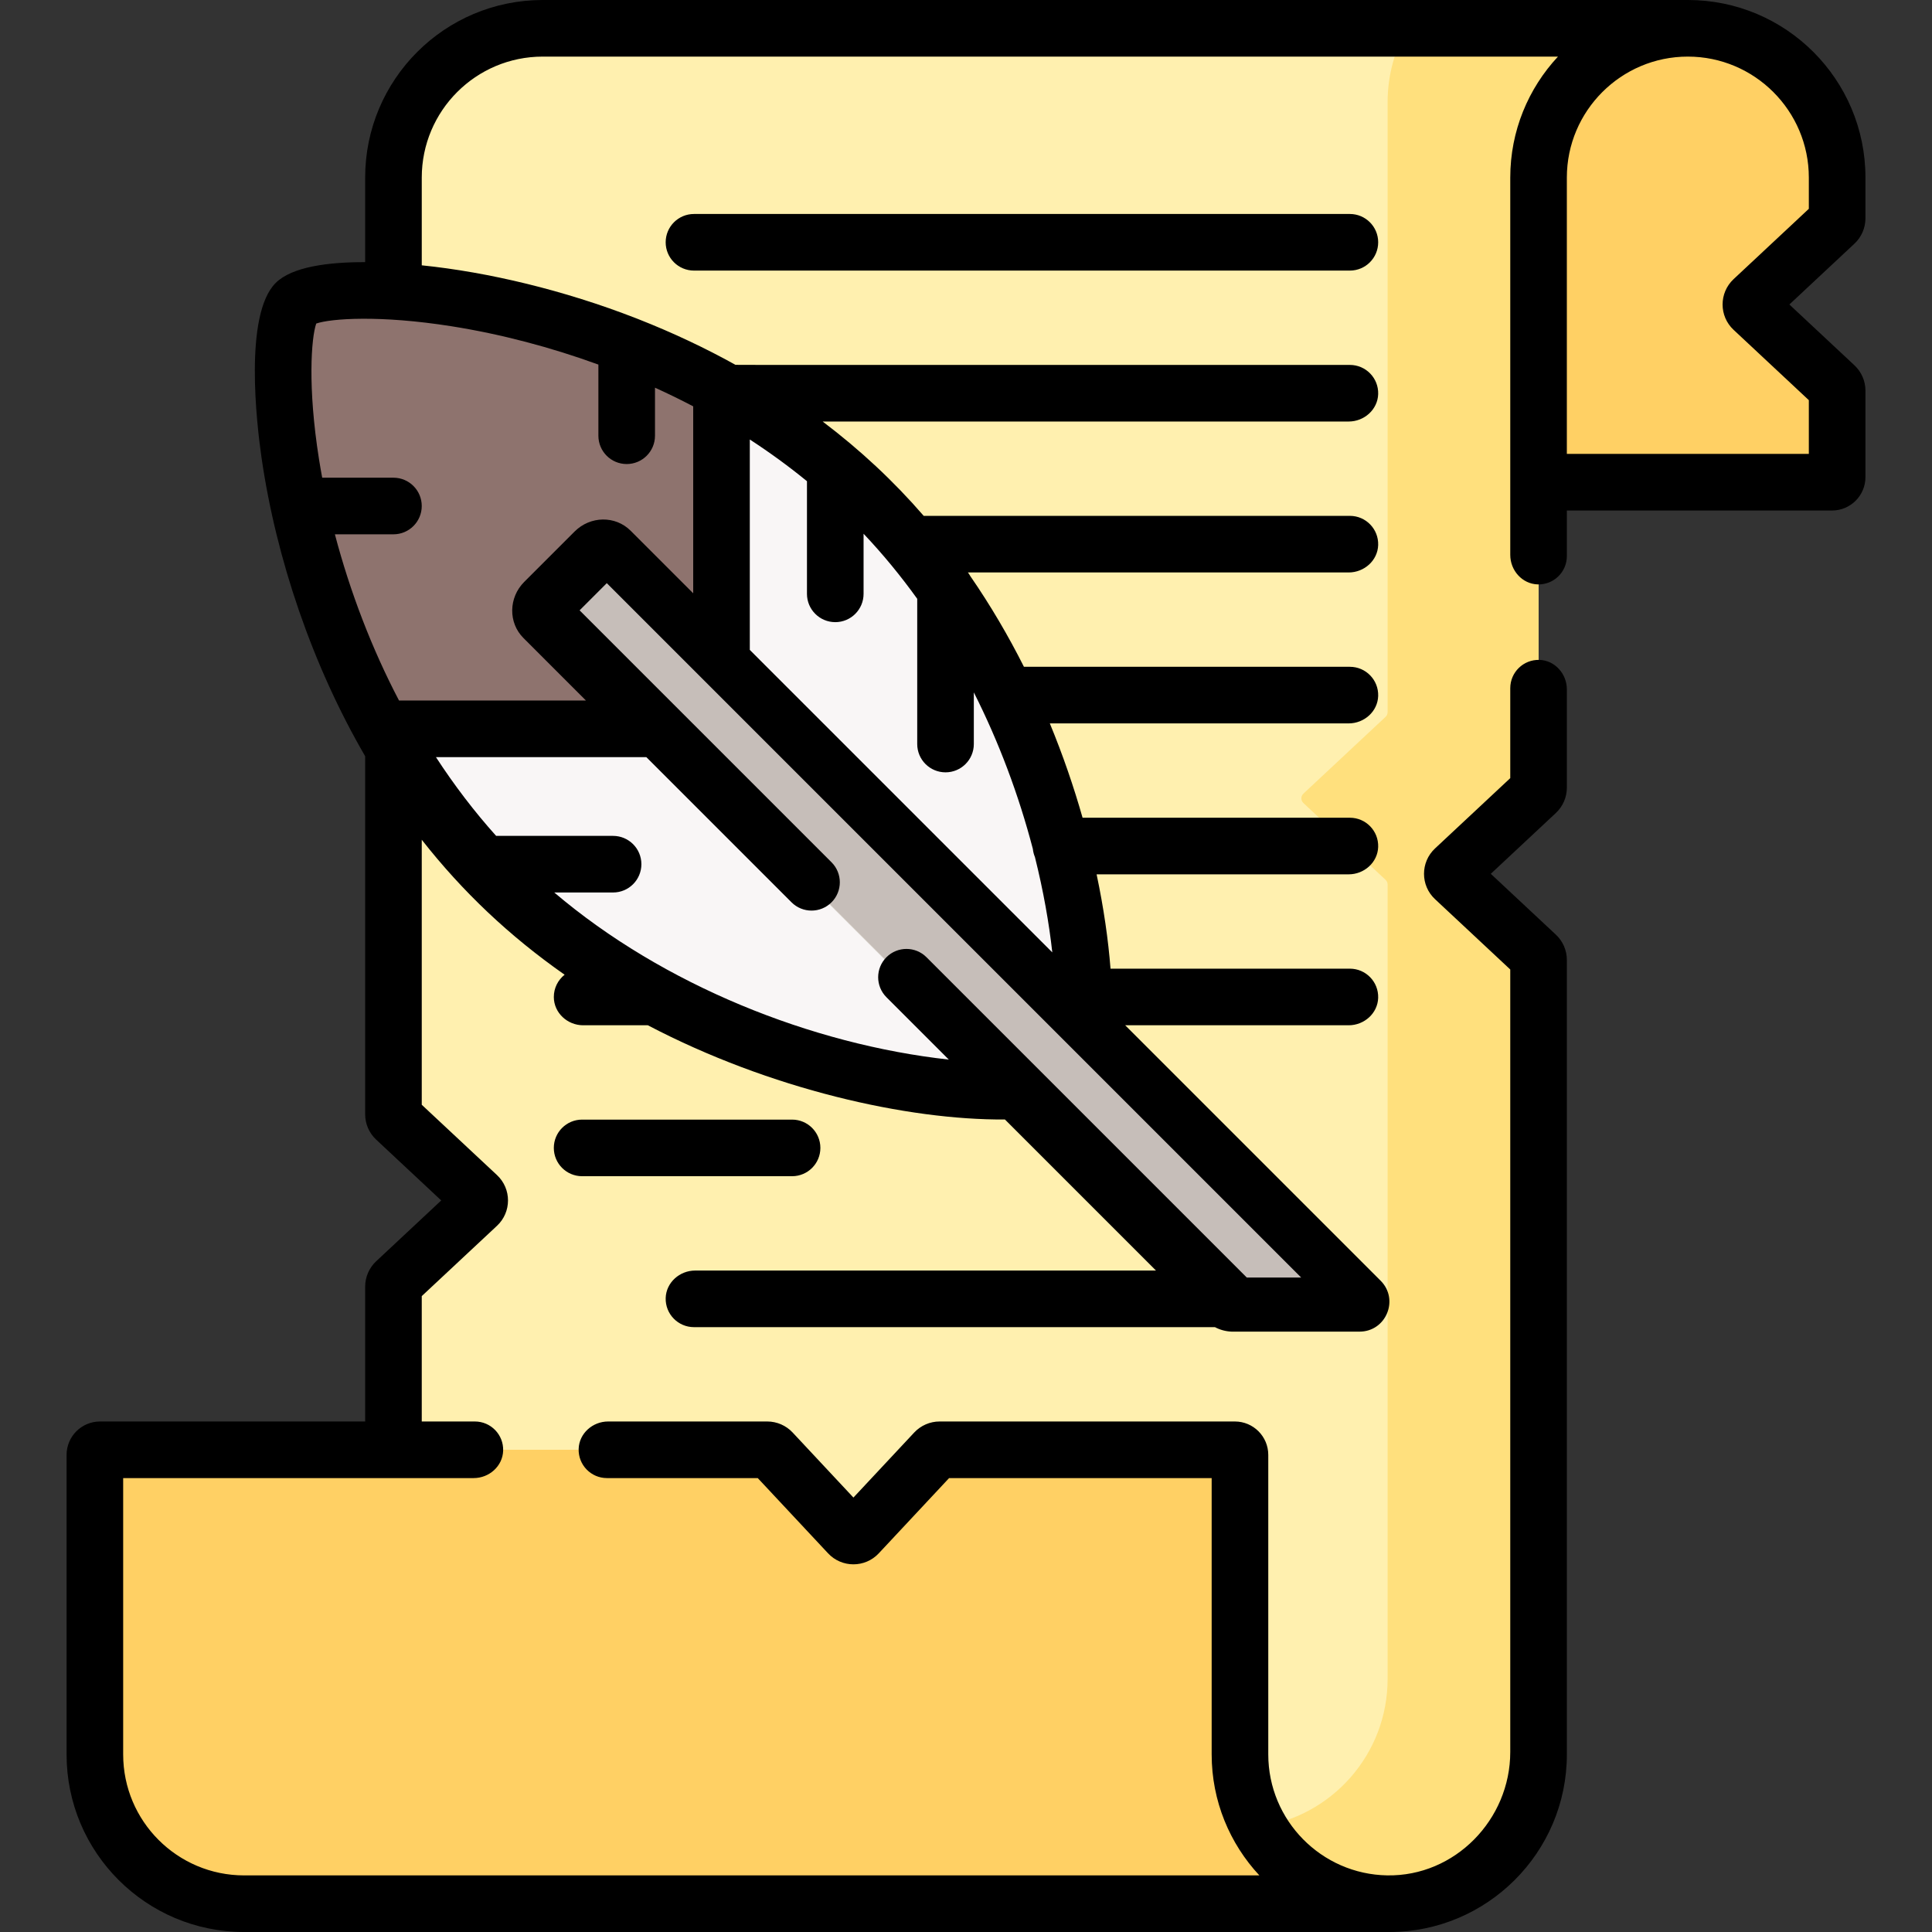
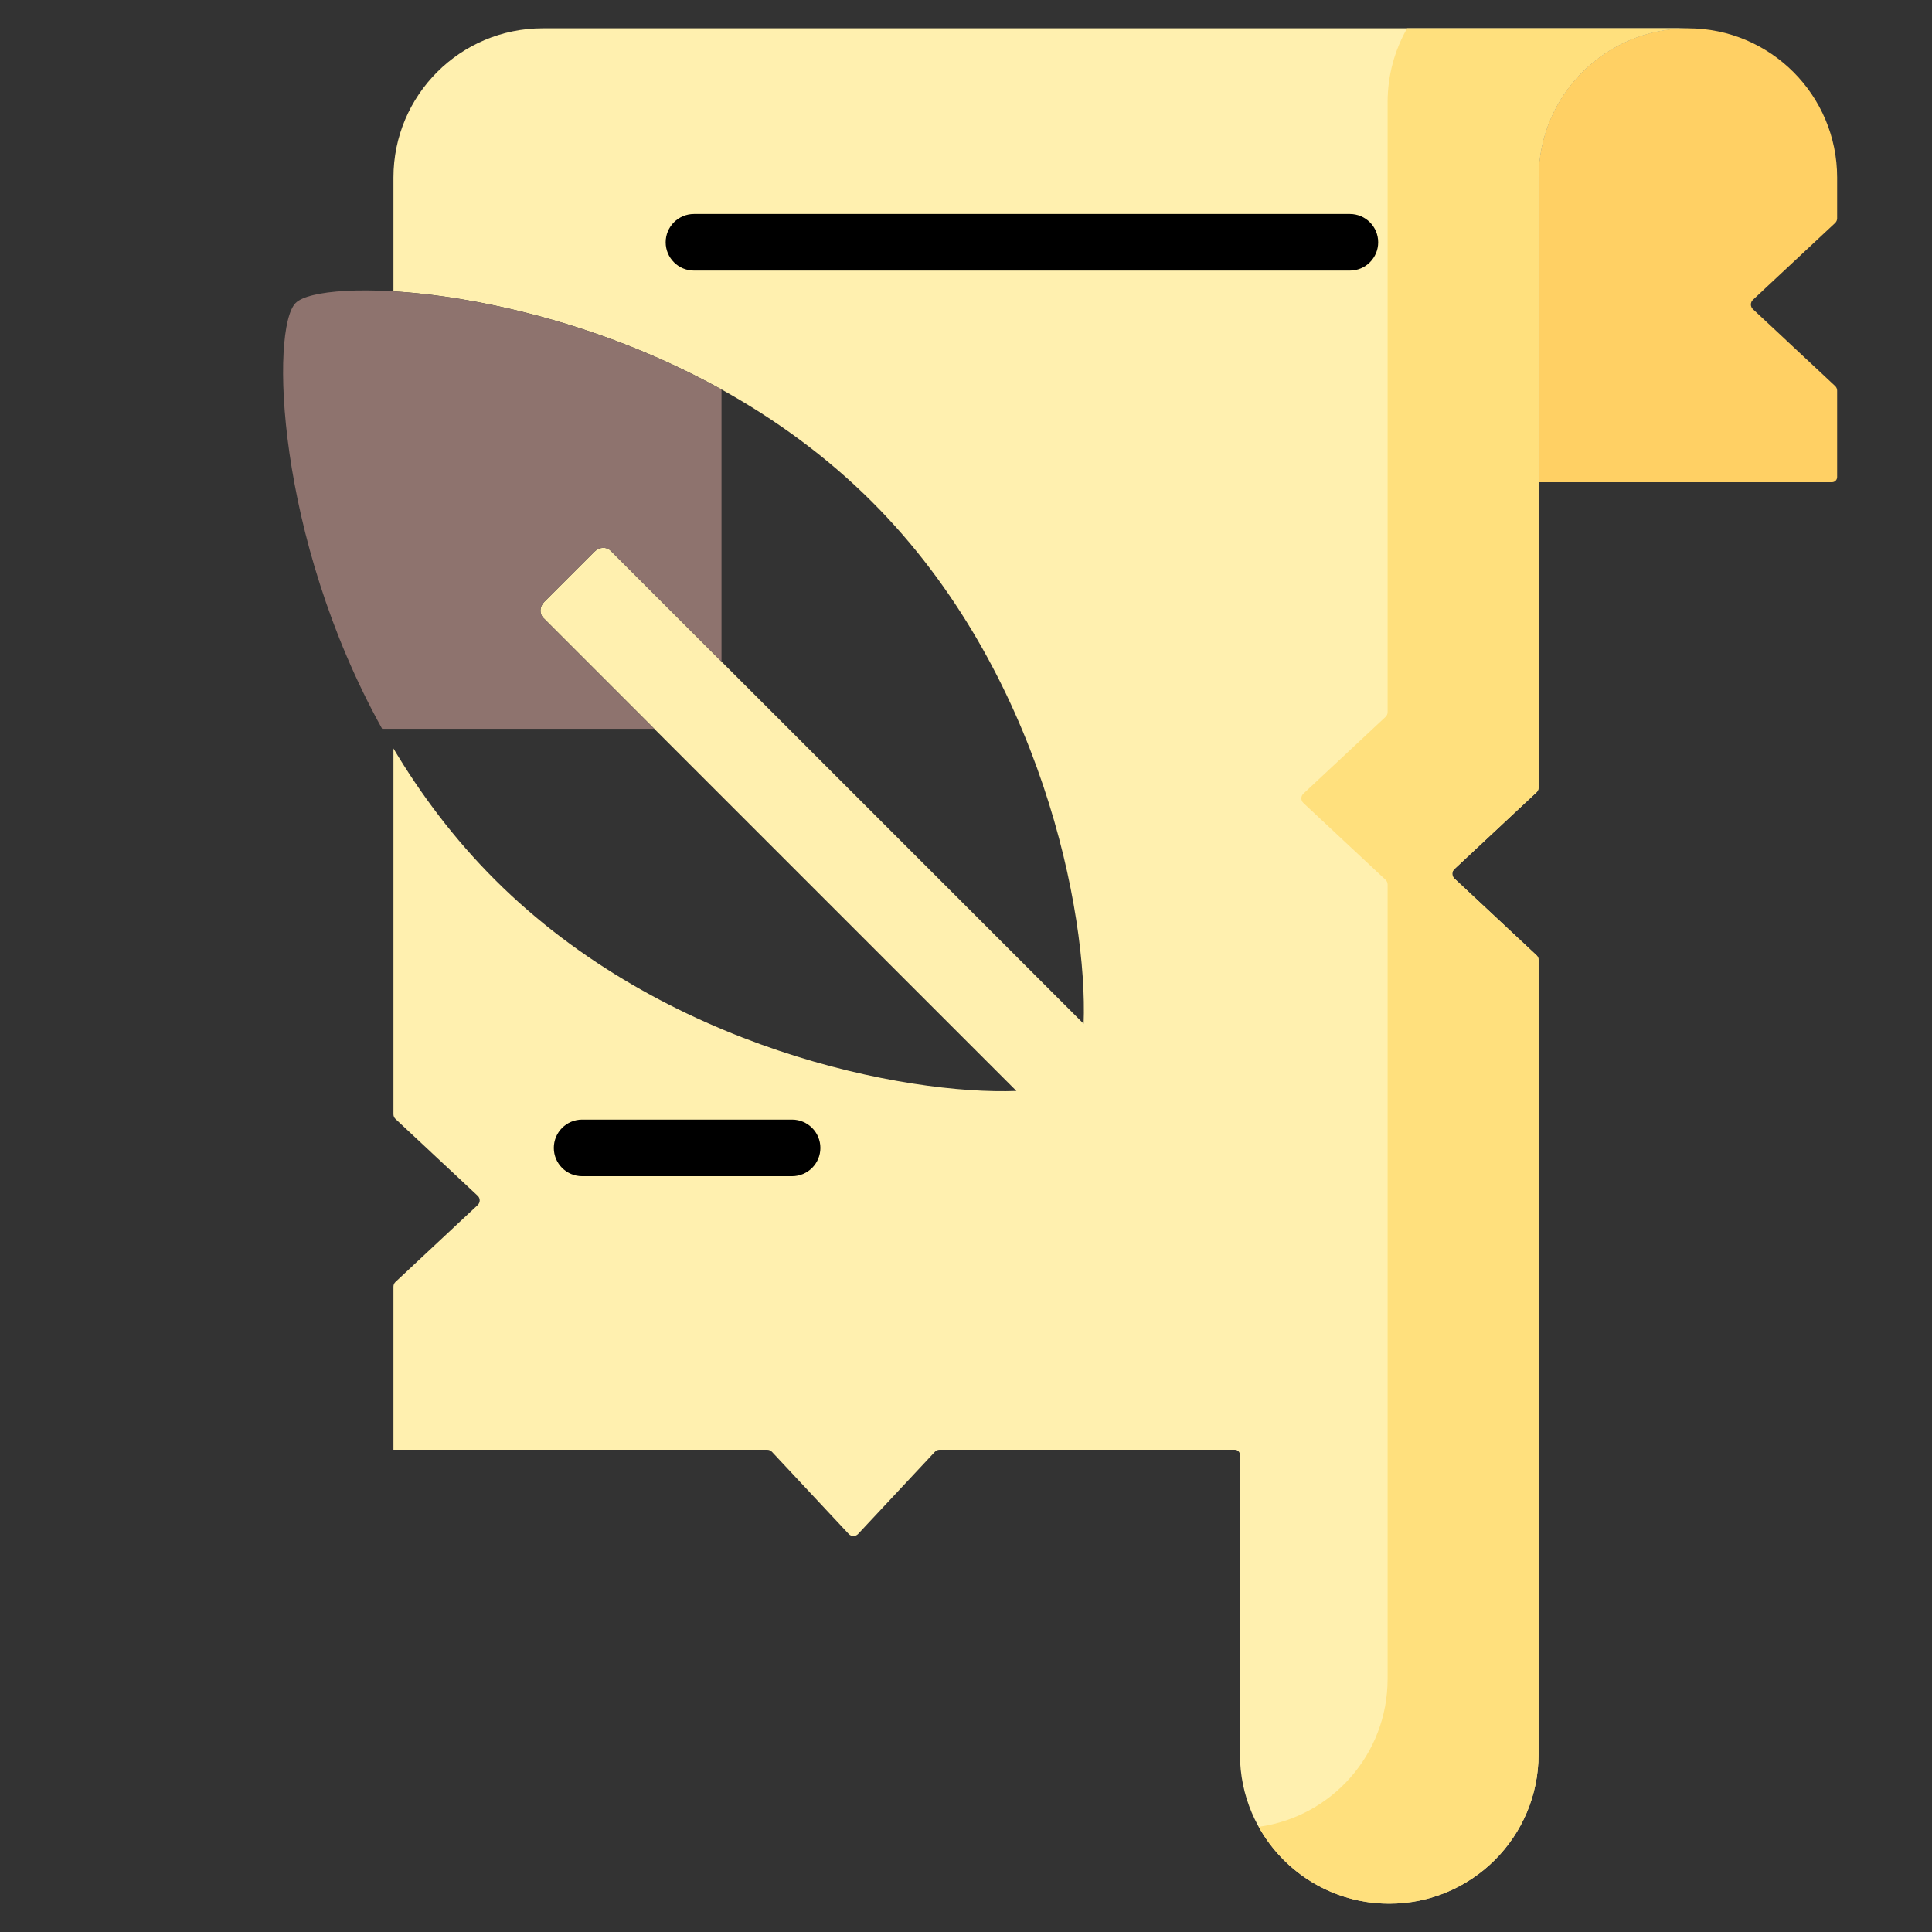
<svg xmlns="http://www.w3.org/2000/svg" id="Capa_1" enable-background="new 0 0 512 512" height="512" viewBox="0 0 512 512" width="512">
  <rect x="0" y="0" width="512" height="512" fill="#333333" stroke="none" />
  <g>
    <g>
      <g>
-         <path d="m328.603 464.936v-79.371c0-.749-.607-1.356-1.356-1.356h-78.25c-.468 0-.915.194-1.234.536l-20.364 21.788c-.668.714-1.8.714-2.468 0l-20.364-21.788c-.319-.342-.766-.536-1.234-.536h-176.837c-.749 0-1.356.607-1.356 1.356v79.371c0 21.851 17.714 39.564 39.564 39.564h303.464c-21.851 0-39.565-17.714-39.565-39.564z" fill="#ffd064" />
-       </g>
+         </g>
    </g>
    <g>
      <g>
        <path d="m486.861 57.861v-10.797c0-21.851-17.714-39.564-39.564-39.564-21.851 0-39.564 17.714-39.564 39.564v80.728h77.772c.749 0 1.356-.607 1.356-1.356v-22.91c0-.468-.194-.915-.536-1.234l-21.788-20.364c-.714-.668-.714-1.8 0-2.468l21.788-20.364c.342-.321.536-.768.536-1.235z" fill="#ffd064" />
      </g>
    </g>
    <g>
      <g>
        <path d="m143.832 7.5c-21.851 0-39.564 17.714-39.564 39.564v30.14c22.293 1.354 55.448 8.529 86.939 26.005 14.012 7.776 27.694 17.591 39.944 29.84 44.97 44.97 57.134 109.254 56.02 138.25l-95.964-95.964-29.385-29.385c-1.113-1.113-3.012-1.018-4.242.211l-13.359 13.359c-1.23 1.23-1.324 3.129-.211 4.242l29.383 29.383 95.964 95.964c-28.998 1.112-93.278-11.052-138.246-56.02-10.726-10.726-19.585-22.55-26.843-34.733v96.939c0 .468.194.915.536 1.234l21.787 20.364c.714.668.714 1.801 0 2.468l-21.788 20.364c-.342.319-.536.766-.536 1.234v43.247h99.064c.468 0 .915.194 1.234.536l20.364 21.787c.668.714 1.8.714 2.468 0l20.364-21.787c.319-.342.766-.536 1.234-.536h78.25c.749 0 1.356.607 1.356 1.356v79.371c0 21.851 17.714 39.564 39.564 39.564 21.851 0 39.564-17.714 39.564-39.564v-210.533c0-.468-.194-.915-.536-1.234l-21.787-20.364c-.714-.668-.714-1.8 0-2.468l21.788-20.364c.342-.319.536-.766.536-1.234v-161.672c0-21.851 17.714-39.564 39.564-39.564z" fill="#fff0af" />
      </g>
    </g>
    <g>
      <g>
        <path d="m372.901 7.5c-3.289 5.77-5.169 12.448-5.169 19.564v161.671c0 .468-.194.915-.536 1.234l-21.787 20.364c-.714.668-.714 1.801 0 2.468l21.787 20.364c.342.319.536.766.536 1.234v210.536c0 20.02-14.869 36.566-34.166 39.198 6.754 12.147 19.718 20.366 34.602 20.366 21.851 0 39.564-17.714 39.564-39.564v-210.535c0-.468-.194-.915-.536-1.234l-21.787-20.364c-.714-.668-.714-1.8 0-2.468l21.788-20.364c.342-.319.536-.766.536-1.234v-161.672c0-21.851 17.714-39.564 39.564-39.564z" fill="#ffe07d" />
      </g>
    </g>
    <g>
      <g>
-         <path d="m357.803 344.627c.995 0 1.493-1.203.79-1.906l-196.77-196.77c-1.113-1.113-3.012-1.018-4.242.211l-13.359 13.359c-1.23 1.23-1.324 3.129-.211 4.242l180.536 180.537c.209.209.493.327.79.327z" fill="#c6beb9" />
-       </g>
+         </g>
    </g>
    <g>
      <g>
-         <path d="m287.171 271.3c1.113-28.996-11.05-93.28-56.02-138.25-12.249-12.249-25.932-22.064-39.944-29.84v72.126z" fill="#f9f6f6" />
-       </g>
+         </g>
    </g>
    <g>
      <g>
-         <path d="m173.393 193.146h-72.122c7.776 14.012 17.591 27.694 29.84 39.944 44.968 44.968 109.248 57.133 138.246 56.02z" fill="#f9f6f6" />
-       </g>
+         </g>
    </g>
    <g>
      <g>
        <path d="m144.01 163.763c-1.113-1.113-1.018-3.012.211-4.242l13.359-13.359c1.23-1.23 3.129-1.324 4.242-.211l29.385 29.385v-72.126c-50.918-28.257-106.188-29.584-112.854-22.918s-5.339 61.936 22.918 112.854h72.122z" fill="#8e736e" />
      </g>
    </g>
    <path d="m183.91 56.708c-4.142 0-7.5 3.357-7.5 7.5s3.358 7.5 7.5 7.5h173.822c4.142 0 7.5-3.357 7.5-7.5s-3.358-7.5-7.5-7.5z" />
    <path d="m217.41 304.208c0-4.143-3.358-7.5-7.5-7.5h-55.642c-4.142 0-7.5 3.357-7.5 7.5s3.358 7.5 7.5 7.5h55.642c4.142 0 7.5-3.357 7.5-7.5z" />
-     <path d="m365.875 339.396-67.689-67.688h59.232c4.107 0 7.688-3.165 7.811-7.27.127-4.247-3.278-7.73-7.497-7.73h-63.432c-.591-7.573-1.789-16.019-3.69-25h66.808c4.107 0 7.688-3.165 7.811-7.27.127-4.247-3.278-7.73-7.497-7.73h-70.841c-2.315-8.145-5.188-16.55-8.679-25h79.206c4.107 0 7.688-3.165 7.811-7.27.127-4.247-3.278-7.73-7.497-7.73h-86.379c-4.109-8.158-8.83-16.238-14.219-24.046-.186-.334-.397-.653-.63-.954h100.914c4.107 0 7.688-3.165 7.811-7.27.127-4.247-3.278-7.73-7.497-7.73h-112.938c-8.024-9.258-16.818-17.454-26.782-25h139.406c4.107 0 7.688-3.165 7.811-7.27.127-4.247-3.278-7.73-7.497-7.73-170.238 0-162.73.031-162.885-.056-7.872-4.383-16.624-8.516-25.697-12.081-.223-.1-.451-.189-.685-.268-18.939-7.37-38.999-12.182-56.697-13.99v-23.249c0-17.709 14.356-32.064 32.064-32.064h269.042c-7.839 8.41-12.642 19.688-12.642 32.064v99.997c0 4.107 3.164 7.688 7.269 7.811 4.247.128 7.731-3.277 7.731-7.497v-12.084h70.272c4.891 0 8.856-3.965 8.856-8.856v-22.911c0-2.545-1.055-4.976-2.915-6.713l-17.245-16.118 17.244-16.118c1.853-1.731 2.916-4.179 2.916-6.715v-10.796c.001-25.993-21.071-47.064-47.064-47.064h-303.463c-25.993 0-47.065 21.071-47.065 47.064v22.406c-9.642-.021-19.387 1.187-23.719 5.52-8.45 8.45-5.012 37.503-3.756 46.206 3.881 26.914 13.523 55.231 27.475 79.206v94.896c0 2.544 1.055 4.975 2.914 6.712l17.246 16.119-17.252 16.126c-1.848 1.731-2.907 4.176-2.907 6.707v35.747h-70.273c-4.891 0-8.856 3.965-8.856 8.856v79.371c0 25.993 21.071 47.064 47.064 47.064h303.464c25.879 0 47.064-21.042 47.064-47.064v-210.536c0-2.545-1.055-4.976-2.915-6.713l-17.245-16.118 17.244-16.118c1.853-1.731 2.916-4.179 2.916-6.715v-26.046c0-4.107-3.164-7.688-7.269-7.811-4.247-.128-7.731 3.277-7.731 7.497v23.837l-19.946 18.643c-3.878 3.627-3.883 9.799.001 13.426l19.944 18.642v207.374c0 17.94-14.681 33.004-32.618 32.698-17.426-.297-31.51-14.564-31.51-32.06v-79.371c0-4.891-3.965-8.856-8.856-8.856h-78.25c-2.529 0-4.972 1.058-6.714 2.914l-16.119 17.246-16.125-17.253c-1.731-1.848-4.176-2.907-6.707-2.907h-42.176c-4.107 0-7.688 3.165-7.811 7.27-.127 4.247 3.278 7.73 7.497 7.73h39.967l18.642 19.945c3.627 3.879 9.796 3.882 13.426-.001l18.641-19.944h69.584v73.228c0 12.377 4.803 23.654 12.642 32.064h-269.04c-17.709 0-32.064-14.356-32.064-32.064v-73.228h92.889c4.107 0 7.688-3.165 7.811-7.27.127-4.247-3.278-7.73-7.497-7.73h-14.075v-33.225l19.942-18.64c3.875-3.617 3.895-9.789.002-13.429l-19.944-18.642v-70.231c10.865 13.831 23.204 25.502 37.862 35.771-1.752 1.381-2.874 3.526-2.862 5.933.021 4.174 3.605 7.462 7.778 7.462h17.139c32.378 16.971 68.804 25.143 94.632 24.97l40.03 40.03h-122.123c-4.107 0-7.688 3.165-7.811 7.27-.127 4.247 3.278 7.73 7.497 7.73h138.063c1.349.718 2.857 1.128 4.422 1.188h33.888c7.045 0 10.573-8.518 5.592-13.5zm81.421-324.396c17.68 0 32.064 14.384 32.064 32.064v8.273l-19.945 18.643c-3.878 3.627-3.883 9.799.001 13.426l19.944 18.642v14.244h-64.129v-73.228c.001-17.68 14.385-32.064 32.065-32.064zm-116.879 323.564s-68.268-68.269-84.891-84.892c-2.928-2.927-7.677-2.929-10.606 0-2.929 2.93-2.929 7.678 0 10.607l16.526 16.526c-36.281-4.012-75.638-19.69-104.558-44.287h15.587c4.142 0 7.5-3.357 7.5-7.5s-3.358-7.5-7.5-7.5h-30.994c-5.75-6.412-11.083-13.39-15.953-20.873h55.757l38.475 38.475c2.929 2.928 7.678 2.928 10.606 0 2.929-2.93 2.929-7.678 0-10.607l-66.766-66.766 7.206-7.206c36.673 36.673 150.031 150.032 184.022 184.022h-14.411zm-109.061-173.688c4.142 0 7.5-3.357 7.5-7.5v-15.929c5.195 5.488 9.924 11.27 14.218 17.242v38.49c0 4.143 3.358 7.5 7.5 7.5s7.5-3.357 7.5-7.5v-13.69c6.645 13.152 11.918 27.23 15.644 41.49.077.754.265 1.474.549 2.146 2.25 8.997 3.75 17.542 4.603 25.27l-80.164-80.163v-55.761c5.312 3.457 10.369 7.146 15.149 11.053v29.855c.001 4.14 3.359 7.497 7.501 7.497zm-137.552-79.133c3.823-1.327 16.804-2.304 35.941.733 12.971 2.059 26.169 5.528 38.834 10.143v18.857c0 4.143 3.358 7.5 7.5 7.5s7.5-3.357 7.5-7.5v-12.736c3.45 1.566 6.831 3.216 10.127 4.945v49.545l-16.58-16.58c-4.039-4.04-10.679-3.96-14.85.21l-13.358 13.357c-4.153 4.151-4.249 10.813-.212 14.851l16.579 16.579h-49.54c-7.151-13.631-12.958-28.729-16.996-44.05h15.518c4.142 0 7.5-3.357 7.5-7.5s-3.358-7.5-7.5-7.5h-18.884c-.304-1.64-.586-3.278-.846-4.912-3.037-19.138-2.059-32.119-.733-35.942z" />
  </g>
</svg>